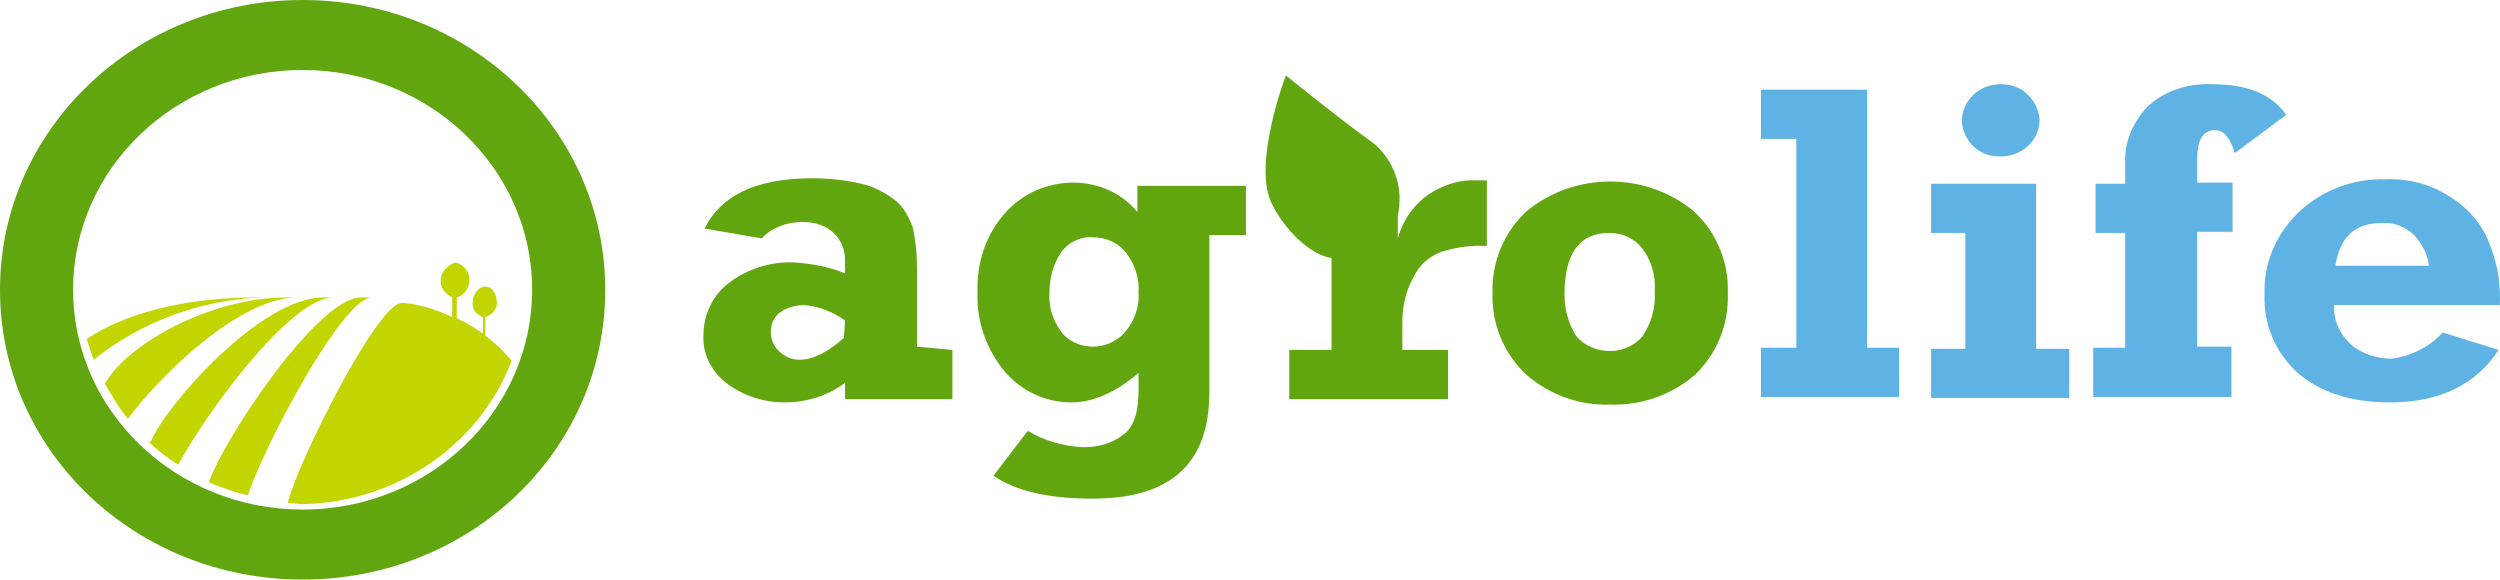
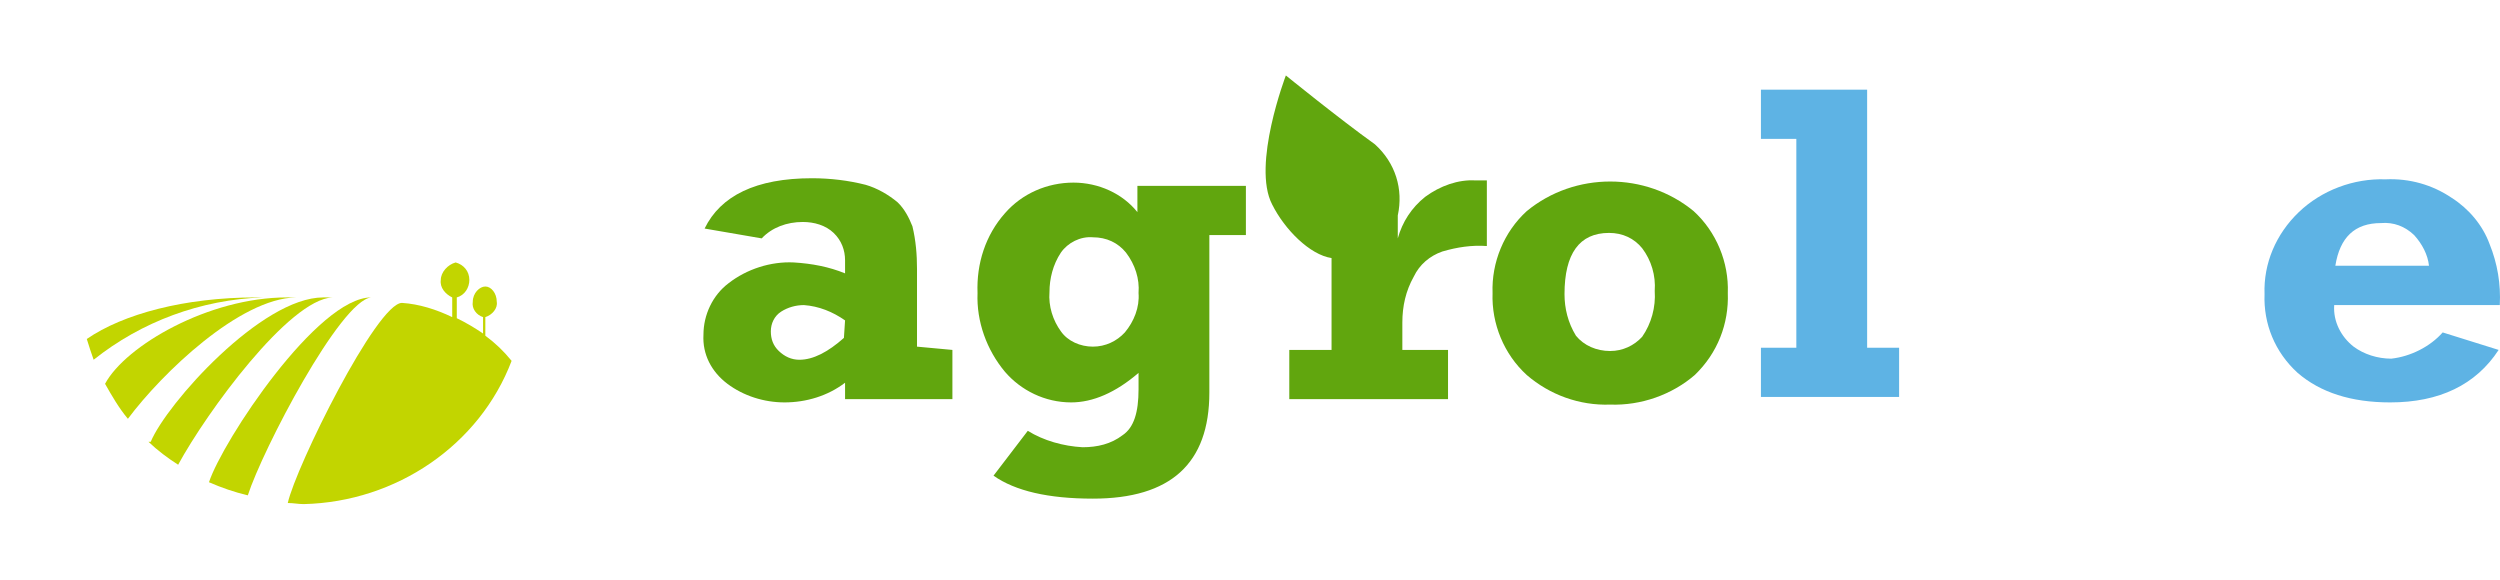
<svg xmlns="http://www.w3.org/2000/svg" width="427" height="99" viewBox="0 0 427 99" fill="none">
  <path d="M300.767 67.797V59.393H306.814V23.72H300.767V15.315H318.907V59.393H324.368V67.797H300.767Z" fill="#5EB3E4" />
-   <path d="M329.829 39.782V31.377H347.774V59.579H353.43V67.984H329.829V59.579H335.681V39.782H329.829ZM335.095 20.731C335.095 17.183 338.021 14.381 341.727 14.381C343.482 14.381 345.238 14.941 346.408 16.249C347.578 17.369 348.359 19.05 348.359 20.731C348.164 24.28 345.043 26.895 341.337 26.708C338.021 26.708 335.29 24.093 335.095 20.731Z" fill="#5EB3E4" />
-   <path d="M381.127 59.392V67.797H357.526V59.392H362.987V39.782H357.916V31.377H362.987V28.015C362.792 24.467 364.158 21.105 366.693 18.303C369.619 15.502 373.715 14.194 377.811 14.381C383.858 14.381 387.954 16.062 390.489 19.611L381.712 26.148C380.932 23.533 379.762 22.225 378.396 22.225C376.251 22.225 375.275 23.906 375.275 27.268V31.19H381.322V39.595H375.275V59.206H381.127V59.392Z" fill="#5EB3E4" />
  <path d="M417.211 56.778L426.768 59.766C422.867 65.743 416.626 68.731 408.239 68.731C401.607 68.731 396.341 67.05 392.44 63.688C388.539 60.14 386.589 55.284 386.784 50.241C386.589 45.011 388.734 39.969 392.635 36.233C396.536 32.498 401.997 30.443 407.459 30.63C411.555 30.443 415.456 31.564 418.771 33.805C421.697 35.673 424.038 38.474 425.208 41.65C426.573 45.011 427.158 48.56 426.963 52.109H398.681C398.486 54.91 399.852 57.525 401.997 59.206C403.753 60.513 406.093 61.26 408.434 61.26C411.75 60.887 415.066 59.206 417.211 56.778ZM414.87 45.385C414.675 43.517 413.7 41.65 412.335 40.155C410.774 38.661 408.824 37.914 406.678 38.101C402.192 38.101 399.657 40.529 398.877 45.385H414.87Z" fill="#5EB3E4" />
  <path d="M162.671 59.766V68.171H144.337V65.369C141.411 67.61 137.705 68.731 133.999 68.731C130.488 68.731 126.977 67.61 124.247 65.556C121.516 63.501 119.956 60.513 120.151 57.151C120.151 53.789 121.711 50.428 124.442 48.373C127.562 45.945 131.658 44.638 135.559 44.825C138.68 45.011 141.606 45.572 144.337 46.692V44.451C144.337 42.77 143.751 41.089 142.386 39.782C141.021 38.474 139.07 37.914 137.12 37.914C134.389 37.914 131.854 38.848 130.098 40.716L120.346 39.035C123.076 33.432 129.123 30.443 138.68 30.443C141.801 30.443 144.922 30.817 147.847 31.564C149.798 32.124 151.748 33.245 153.309 34.552C154.479 35.673 155.259 37.167 155.844 38.661C156.43 41.089 156.625 43.517 156.625 45.945V59.206L162.671 59.766ZM144.337 54.723C142.191 53.229 139.85 52.295 137.315 52.108C135.95 52.108 134.584 52.482 133.414 53.229C132.244 53.976 131.658 55.284 131.658 56.591C131.658 57.898 132.049 59.019 133.024 59.953C133.999 60.887 135.169 61.447 136.535 61.447C138.875 61.447 141.411 60.14 144.142 57.712L144.337 54.723Z" fill="#61A60E" />
  <path d="M212.799 31.751V40.155H206.557V67.05C206.557 79.19 199.926 85.167 186.662 85.167C179.056 85.167 173.399 83.859 169.693 81.245L175.545 73.587C178.275 75.268 181.591 76.202 184.907 76.388C187.443 76.388 189.783 75.828 191.734 74.334C193.684 73.027 194.464 70.412 194.464 66.49V63.688C190.563 67.05 186.662 68.731 182.956 68.731C178.47 68.731 174.374 66.677 171.644 63.501C168.523 59.766 166.767 54.91 166.963 50.054C166.767 45.011 168.328 40.155 171.644 36.42C174.569 33.058 178.86 31.19 183.347 31.19C187.638 31.19 191.734 33.058 194.269 36.233V31.751H212.799ZM194.464 50.054C194.659 47.626 193.879 45.198 192.319 43.144C190.953 41.463 189.003 40.529 186.662 40.529C184.517 40.342 182.371 41.463 181.201 43.144C179.836 45.198 179.251 47.626 179.251 49.867C179.056 52.295 179.836 54.723 181.201 56.591C182.371 58.272 184.517 59.206 186.662 59.206C188.808 59.206 190.758 58.272 192.124 56.778C193.684 54.91 194.659 52.482 194.464 50.054Z" fill="#61A60E" />
  <path d="M275.02 69.105C269.754 69.291 264.683 67.424 260.782 64.062C256.881 60.513 254.735 55.284 254.93 50.054C254.735 44.825 256.881 39.595 260.782 36.046C268.974 29.323 281.067 29.323 289.259 36.046C293.16 39.595 295.305 44.825 295.11 50.054C295.305 55.284 293.355 60.326 289.454 64.062C285.553 67.424 280.286 69.291 275.02 69.105ZM275.02 59.953C277.166 59.953 279.116 59.019 280.481 57.525C282.042 55.284 282.822 52.482 282.627 49.681C282.822 47.066 282.042 44.451 280.481 42.397C279.116 40.716 277.166 39.782 274.825 39.782C269.754 39.782 267.218 43.33 267.218 50.241C267.218 52.669 267.803 55.097 269.169 57.338C270.534 59.019 272.68 59.953 275.02 59.953Z" fill="#61A60E" />
  <path d="M243.422 33.618C241.081 35.486 239.521 37.914 238.741 40.716V36.794C239.716 32.311 238.351 27.829 234.84 24.654C228.598 20.171 219.626 12.887 219.626 12.887C219.626 12.887 213.775 28.202 217.285 34.926C219.431 39.221 223.722 43.517 227.428 44.078V59.766H220.211V68.171H247.323V59.766H239.521V55.097C239.521 52.295 240.106 49.681 241.471 47.252C242.447 45.198 244.202 43.704 246.348 42.957C248.883 42.21 251.419 41.836 253.954 42.023V30.817C253.174 30.817 252.589 30.817 252.004 30.817C249.078 30.63 245.957 31.751 243.422 33.618Z" fill="#61A60E" />
-   <path d="M63.391 50.801C62.806 50.801 62.221 50.801 61.636 50.801C54.224 50.801 38.035 75.268 35.694 82.365C37.84 83.299 39.985 84.046 42.326 84.606C44.861 76.762 58.125 51.361 63.391 50.801Z" fill="#C2D500" />
+   <path d="M63.391 50.801C54.224 50.801 38.035 75.268 35.694 82.365C37.84 83.299 39.985 84.046 42.326 84.606C44.861 76.762 58.125 51.361 63.391 50.801Z" fill="#C2D500" />
  <path d="M56.759 50.801H55.198C44.666 50.801 28.477 68.918 25.746 75.455H25.356C26.916 76.949 28.672 78.256 30.427 79.377C35.303 70.412 49.347 51.175 56.759 50.801Z" fill="#C2D500" />
  <path d="M44.861 50.801H43.691C31.598 50.801 21.065 53.603 14.823 57.898C15.214 59.206 15.604 60.326 15.994 61.447C24.186 54.91 34.328 51.175 44.861 50.801Z" fill="#C2D500" />
  <path d="M50.517 50.801H48.957C35.694 50.801 21.455 59.019 17.944 65.556C19.115 67.61 20.285 69.665 21.845 71.532C27.697 63.688 40.96 50.988 50.517 50.801Z" fill="#C2D500" />
  <path d="M87.382 61.634C86.016 59.953 84.651 58.645 82.896 57.338V54.163C84.066 53.789 85.041 52.669 84.846 51.548C84.846 50.054 83.871 48.934 82.896 48.934C81.92 48.934 80.75 50.054 80.75 51.548C80.555 52.669 81.335 53.789 82.505 54.163V56.965C81.14 56.031 79.58 55.097 78.019 54.35V50.801C79.385 50.428 80.165 49.12 80.165 47.813C80.165 46.319 79.19 45.198 77.824 44.825C76.459 45.198 75.289 46.505 75.289 47.813C75.094 49.12 76.069 50.241 77.239 50.801V54.163C74.509 52.856 71.583 51.922 68.657 51.735C64.366 51.735 50.518 79.75 49.152 85.914C50.128 85.914 50.908 86.1 51.883 86.1C67.682 85.727 81.92 76.015 87.382 61.634Z" fill="#C2D500" />
-   <path d="M51.688 0C23.211 0 0 22.039 0 49.494C0 76.949 23.016 98.987 51.688 98.987C80.361 98.987 103.376 76.949 103.376 49.494C103.376 22.226 80.361 0 51.688 0ZM51.688 87.034C30.038 87.034 12.483 70.225 12.483 49.494C12.483 28.762 30.038 11.953 51.688 11.953C73.339 11.953 90.893 28.762 90.893 49.494C90.893 70.225 73.339 87.034 51.688 87.034Z" fill="#61A60E" />
</svg>